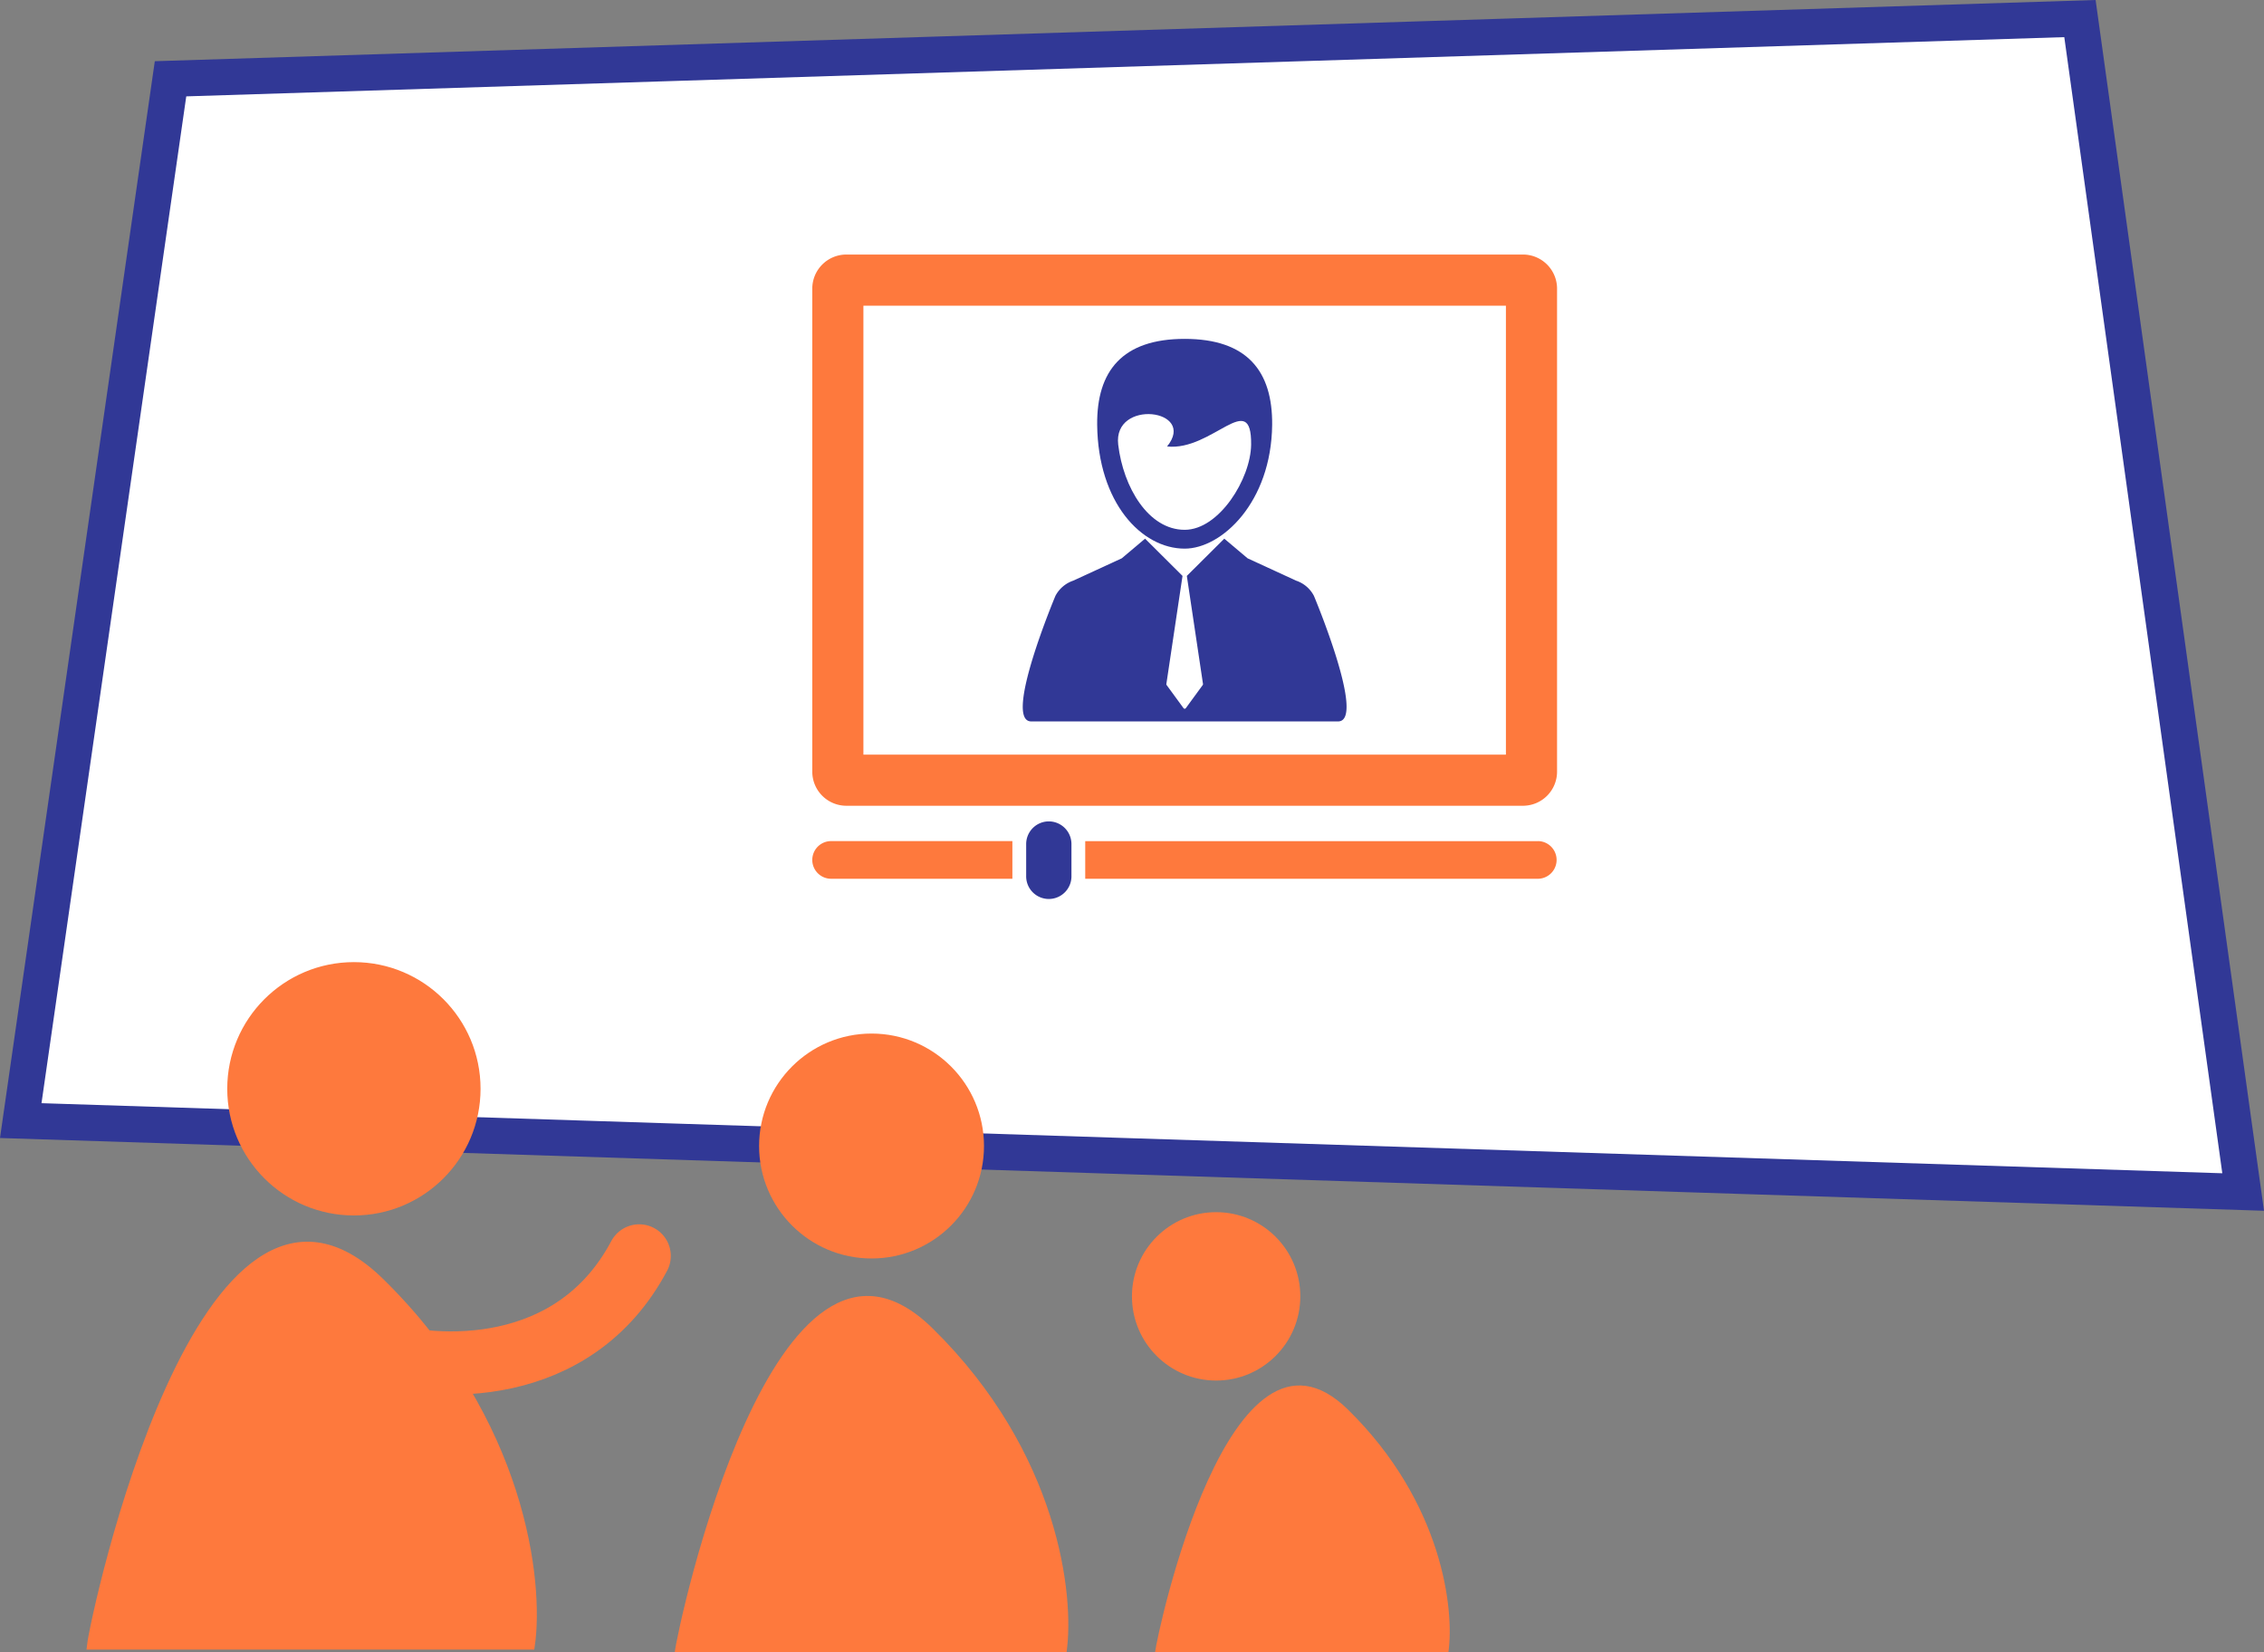
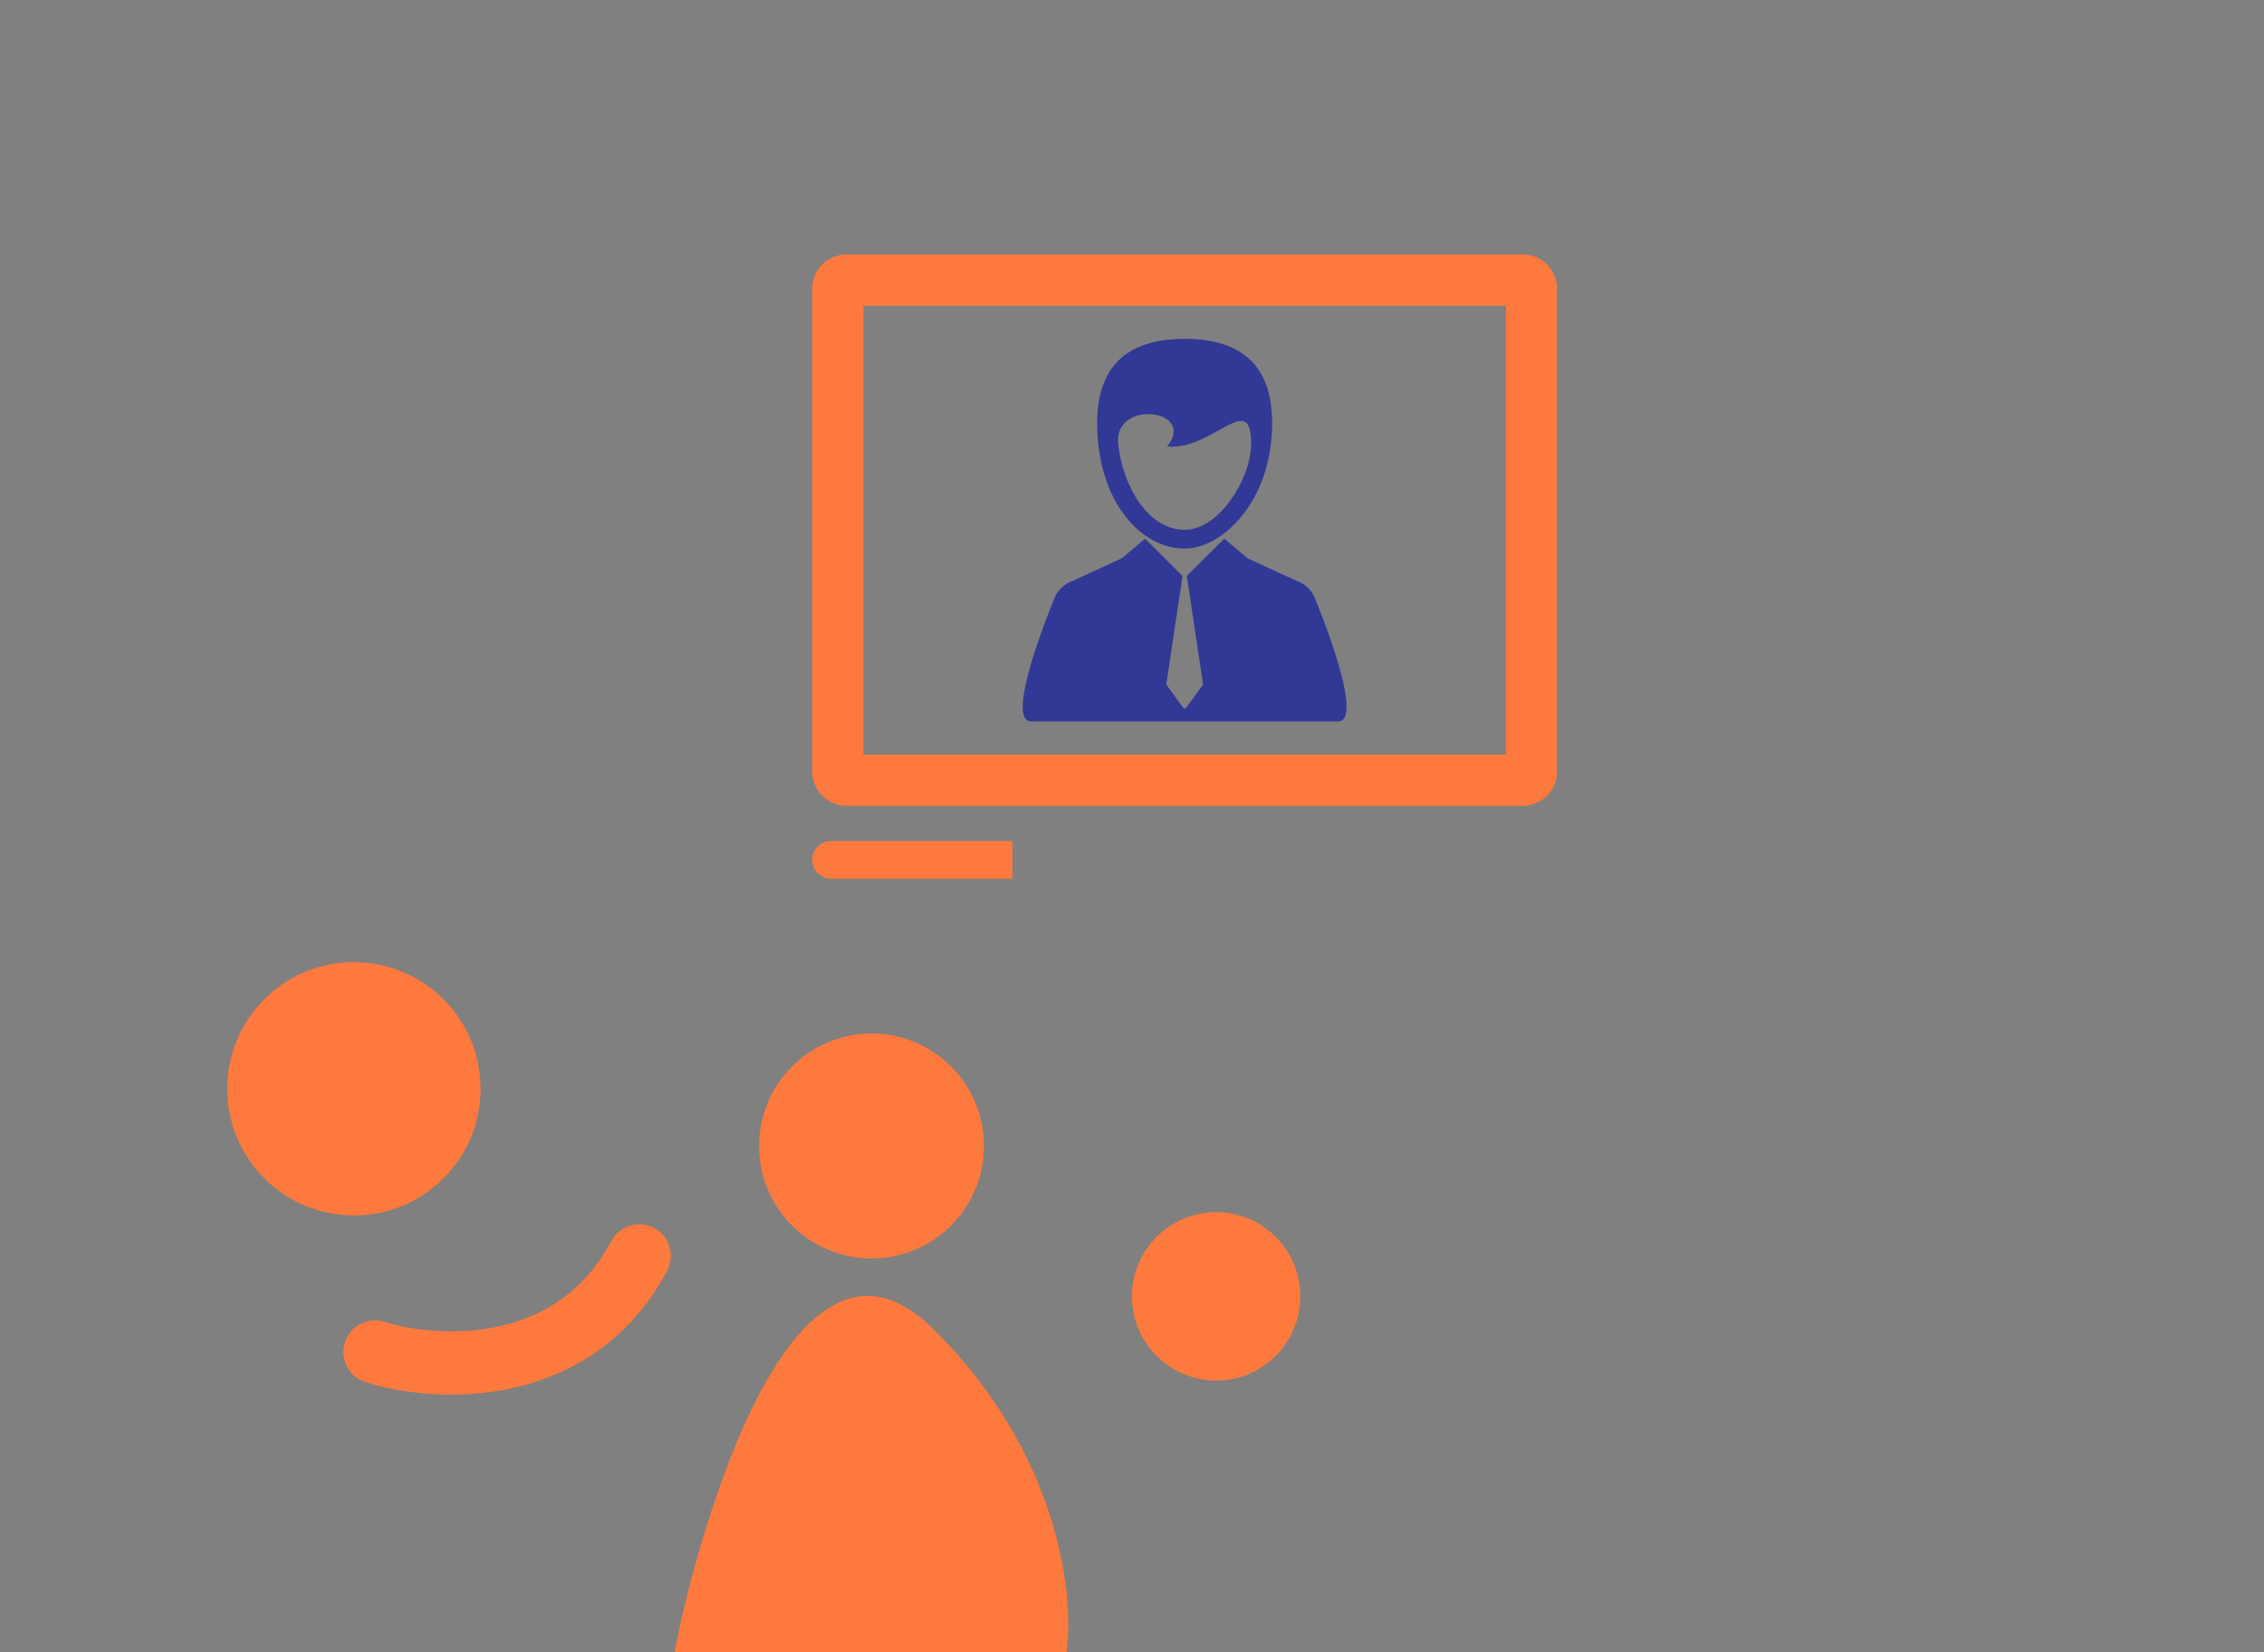
<svg xmlns="http://www.w3.org/2000/svg" width="250.651" height="182.884" viewBox="0 0 250.651 182.884">
  <rect x="0" y="0" width="250.651" height="182.884" fill="#808080" stroke="none" />
  <g transform="translate(-123.887 -1502.822)">
    <g transform="translate(-12 440)">
      <g transform="translate(81.957 867)">
        <g transform="translate(-53.773 -380.165)">
          <g transform="translate(107.777 560.5)">
-             <path d="M2.223,139.536,18.806,24.209,230.2,17.542l18.069,129.9Z" fill="#fff" stroke="#313896" stroke-width="4" />
            <g transform="translate(-42.593 44.898)">
              <circle cx="13.522" cy="13.522" r="13.522" transform="translate(68.178 77.595)" fill="#fe793d" stroke="#fe793d" stroke-width="1" />
-               <path d="M84.6,118.363c-19.633-19.249-31.612,37.172-31.945,40.159h48.583C102.233,151.552,100.3,133.762,84.6,118.363Z" transform="translate(0 -5.823)" fill="#fe793d" stroke="#fe793d" stroke-width="1" />
              <path d="M89.936,126.279c6.737,2.128,22.019,2.979,29.252-10.637" transform="translate(-5.903 -6.024)" fill="none" stroke="#fe793d" stroke-linecap="round" stroke-width="7" />
            </g>
          </g>
        </g>
      </g>
    </g>
    <g transform="translate(213.816 1501.41)">
      <g transform="translate(0 29.59)">
        <path d="M124.441,216.507h33.967c3.167,0-2.672-13.9-2.672-13.9a3.457,3.457,0,0,0-1.973-1.683l-5.371-2.473-2.581-2.176-4.146,4.124h0l1.789,11.962a.159.159,0,0,1-.029.117l-1.871,2.56a.159.159,0,0,1-.128.065.157.157,0,0,1-.128-.065l-1.871-2.56a.156.156,0,0,1-.028-.117l1.789-11.962h0l-4.146-4.124-2.581,2.176-5.371,2.473a3.492,3.492,0,0,0-1.973,1.683S121.275,216.507,124.441,216.507Z" transform="translate(-100.198 -164.824)" fill="#313896" />
        <path d="M176.847,102.285c4.1,0,9.593-5.118,9.686-13.7.059-5.956-2.777-9.52-9.686-9.52s-9.747,3.564-9.686,9.52C167.254,97.167,172.052,102.285,176.847,102.285ZM174.9,90.976c5.009.533,9.376-6.472,9.305-.2-.042,3.755-3.525,9.425-7.357,9.425-4.022,0-6.8-4.712-7.358-9.423C168.883,85.67,178.259,86.834,174.9,90.976Z" transform="translate(-135.62 -69.729)" fill="#313896" />
        <path d="M78.681,29.59H3.774A3.774,3.774,0,0,0,0,33.364v53.47a3.773,3.773,0,0,0,3.774,3.774H78.681a3.773,3.773,0,0,0,3.774-3.774V33.364A3.774,3.774,0,0,0,78.681,29.59ZM76.794,84.947H5.66V35.25H76.794Z" transform="translate(0 -29.59)" fill="#fe793d" />
        <path d="M0,375.819A2.085,2.085,0,0,0,2.084,377.9H22.154v-4.169H2.084A2.085,2.085,0,0,0,0,375.819Z" transform="translate(0 -308.8)" fill="#fe793d" />
-         <path d="M210.3,373.734H160.153V377.9H210.3a2.085,2.085,0,0,0,0-4.169Z" transform="translate(-129.935 -308.8)" fill="#fe793d" />
-         <path d="M128.007,362.154a2.51,2.51,0,0,0-2.507,2.507v3.525a2.507,2.507,0,1,0,5.013,0v-3.525A2.51,2.51,0,0,0,128.007,362.154Z" transform="translate(-101.82 -299.405)" fill="#313896" />
      </g>
    </g>
    <g transform="translate(79.207 1512.644)">
      <circle cx="9.32" cy="9.32" r="9.32" transform="translate(170 124.364)" fill="#fe793d" />
-       <path d="M193.916,146.218c-13.123-12.867-21.131,24.847-21.353,26.843h32.475C205.705,168.4,204.415,156.512,193.916,146.218Z" fill="#fe793d" />
    </g>
    <g transform="translate(137.592 1512.644)">
      <circle cx="12.449" cy="12.449" r="12.449" transform="translate(70.336 104.592)" fill="#fe793d" />
      <path d="M89.522,137.206C71.993,120.019,61.3,170.394,61,173.061h43.377C105.268,166.838,103.545,150.955,89.522,137.206Z" fill="#fe793d" />
    </g>
  </g>
</svg>